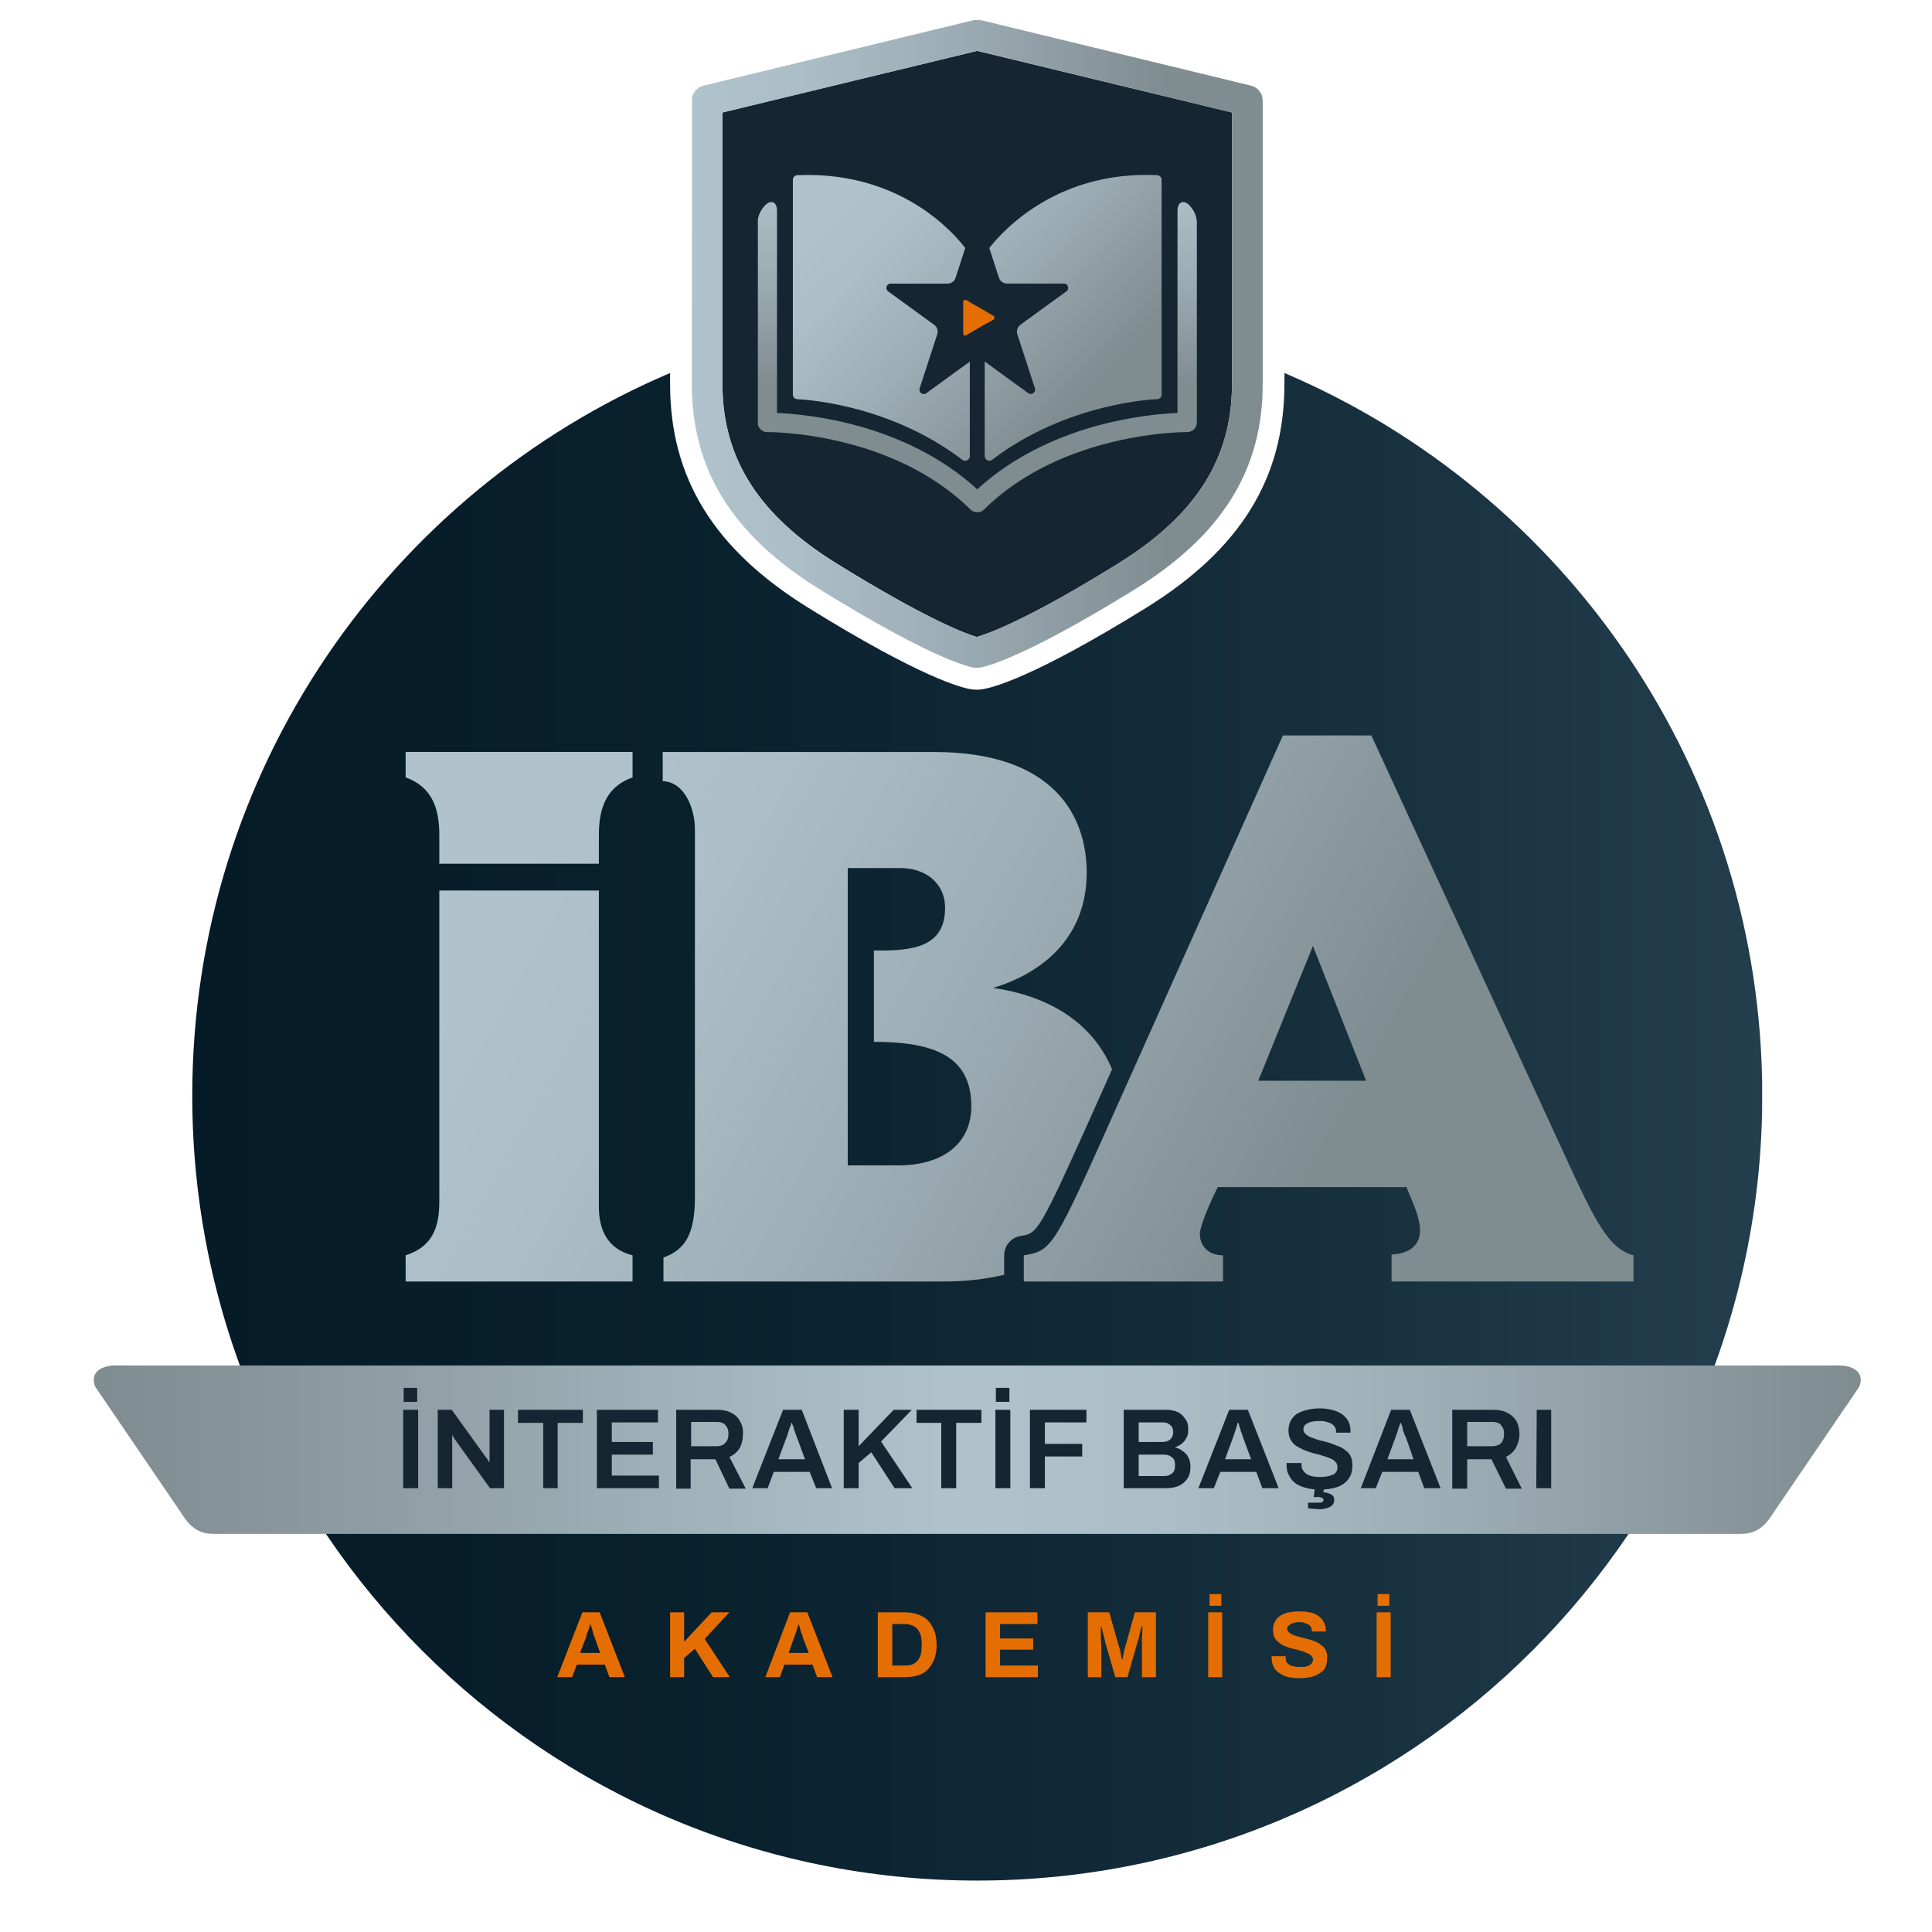
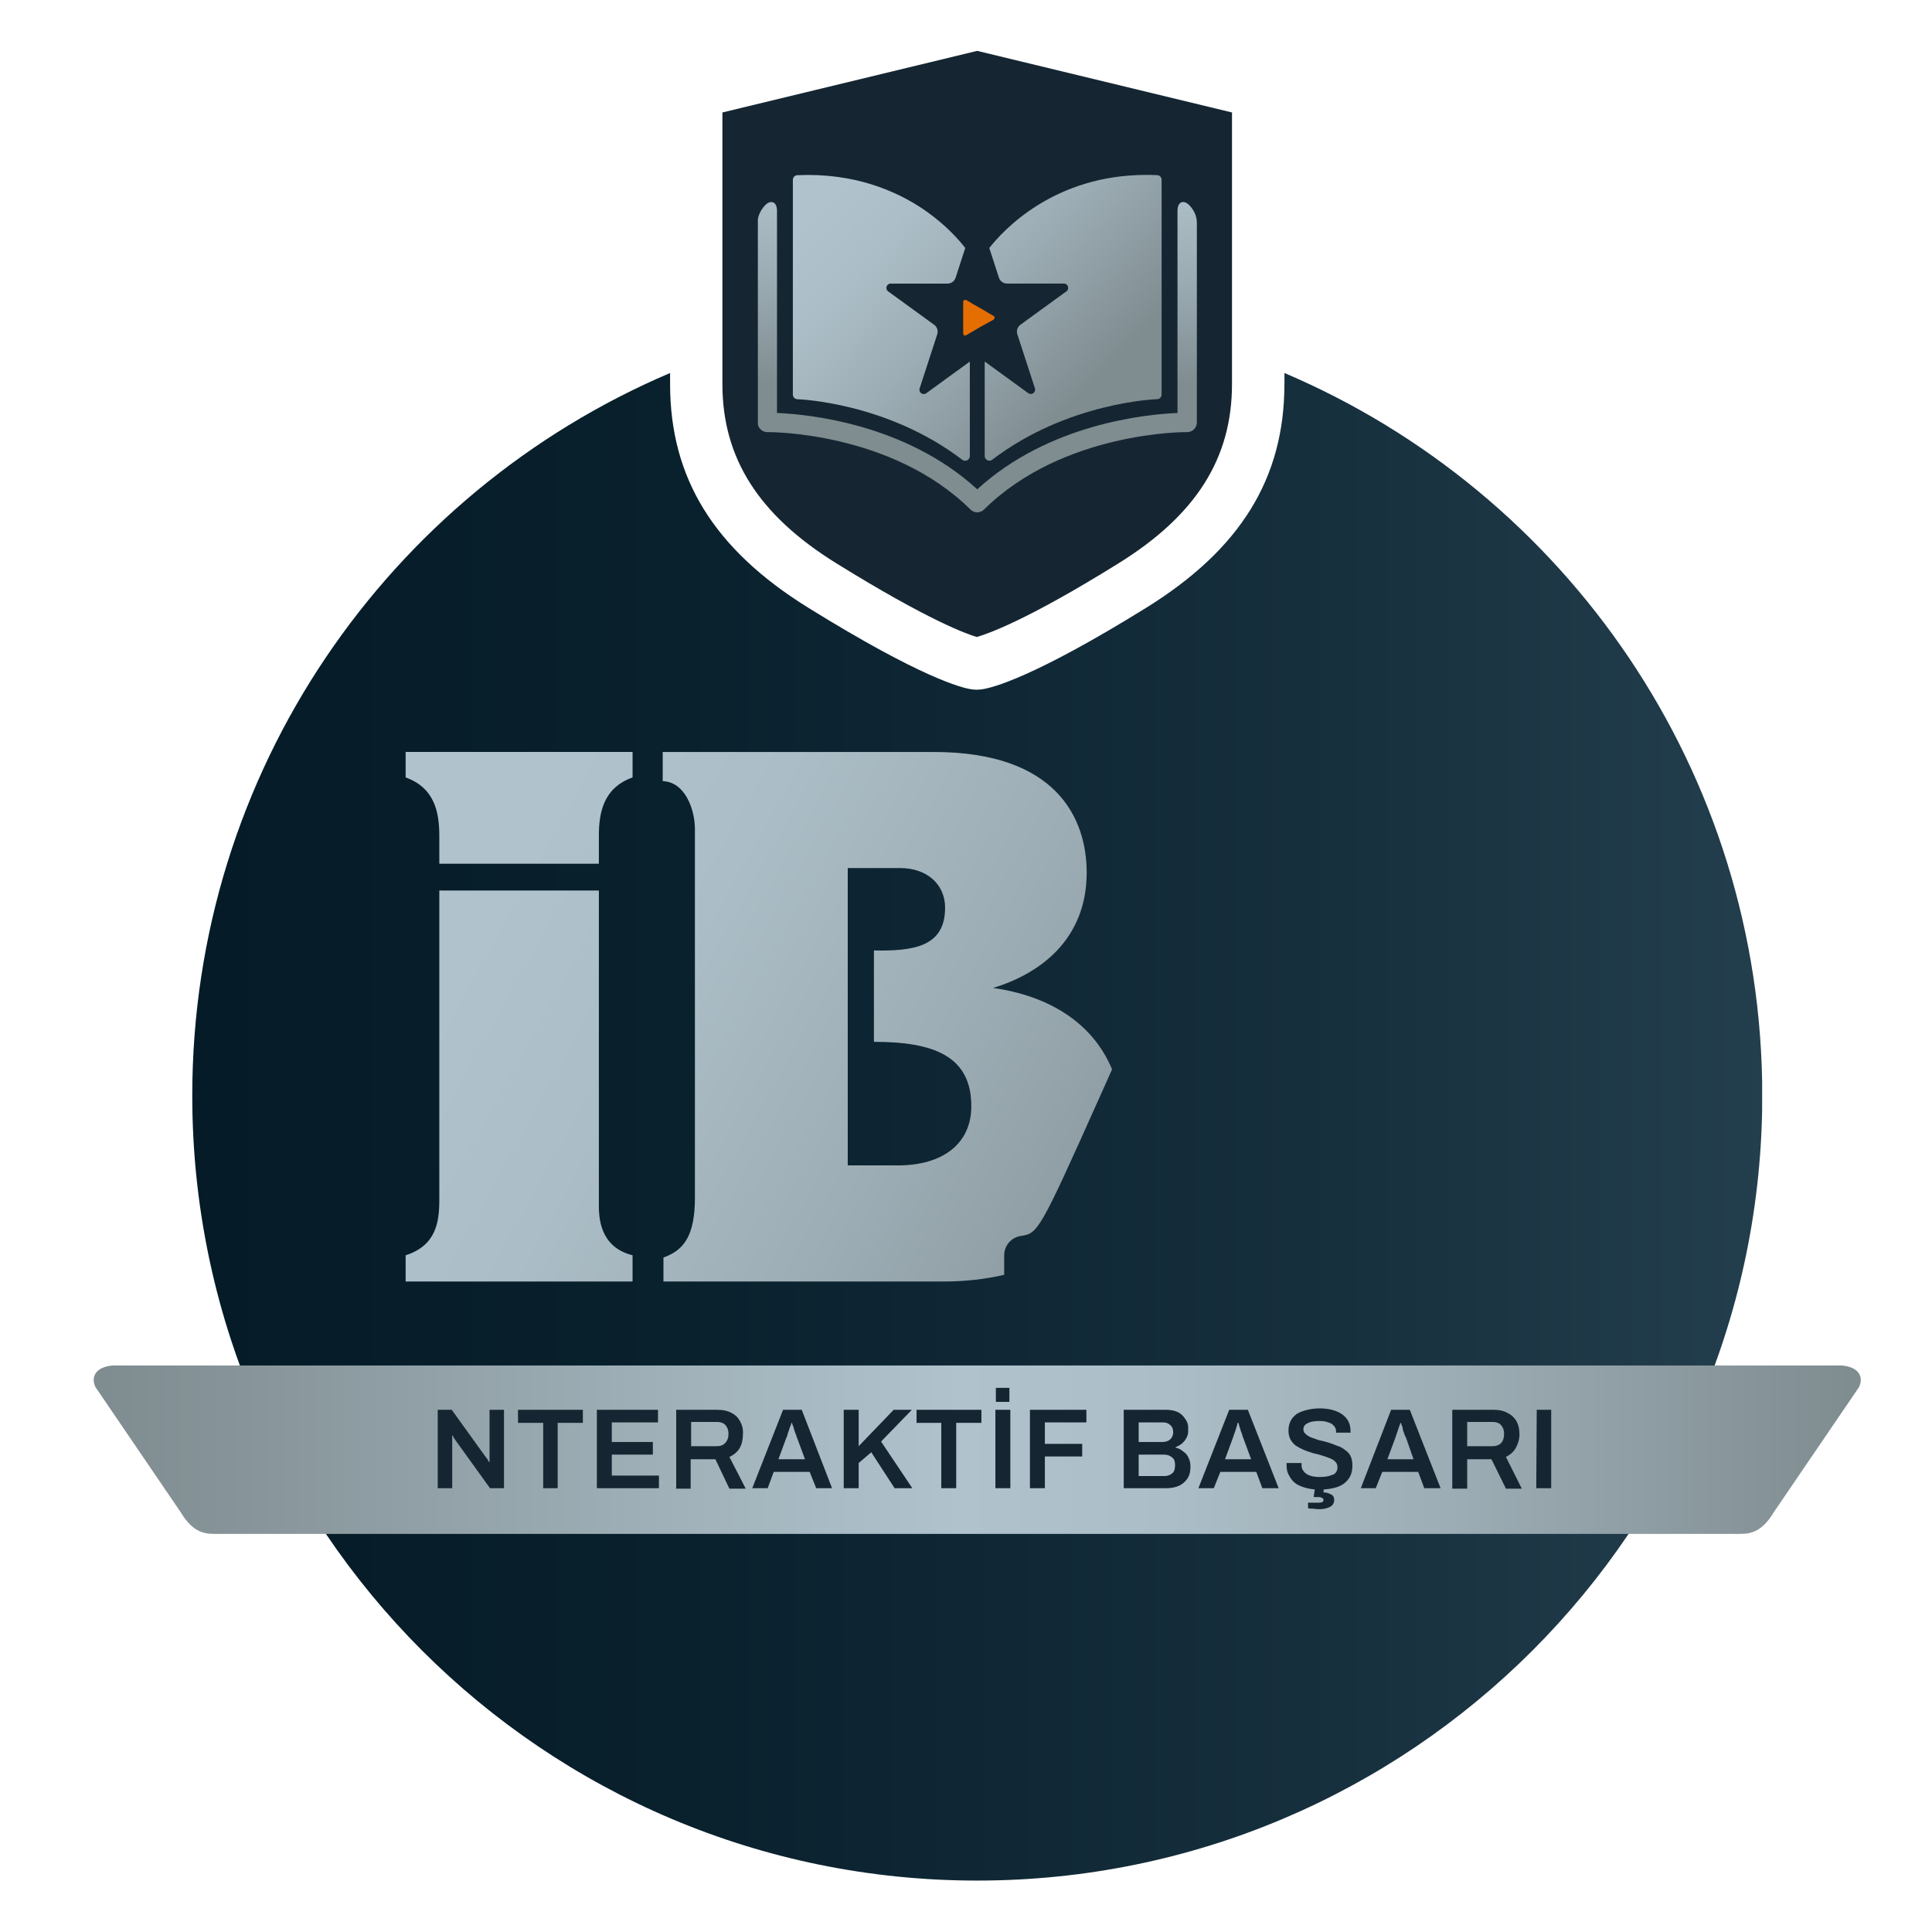
<svg xmlns="http://www.w3.org/2000/svg" version="1.2" viewBox="0 0 414 414" width="414" height="414">
  <title>iba_logo_final</title>
  <defs>
    <clipPath clipPathUnits="userSpaceOnUse" id="cp1">
      <path d="m275.23 82.29c0 20.2-9.43 35.44-29.67 47.98-24.22 15.01-33.03 17.14-35.15 17.44q-0.56 0.08-1.1 0.08c-0.36 0-0.76-0.03-1.13-0.08-2.07-0.3-10.71-2.44-34.92-17.44-20.24-12.54-29.67-27.79-29.67-47.98v-2.36c-60.19 25.62-102.39 85.3-102.39 154.84 0 92.9 75.31 168.21 168.21 168.21 92.9 0 168.22-75.31 168.22-168.21 0-69.54-42.2-129.23-102.39-154.84v2.36z" />
    </clipPath>
    <linearGradient id="g1" x2="1" gradientUnits="userSpaceOnUse" gradientTransform="matrix(336.43,0,0,323.06,41.2,239.3)">
      <stop offset="0" stop-color="#051b27" />
      <stop offset=".31" stop-color="#09202d" />
      <stop offset=".73" stop-color="#17303e" />
      <stop offset="1" stop-color="#233e4d" />
    </linearGradient>
    <clipPath clipPathUnits="userSpaceOnUse" id="cp2">
-       <path d="m-315-94h1048.82v595.28h-1048.82z" />
-     </clipPath>
+       </clipPath>
    <clipPath clipPathUnits="userSpaceOnUse" id="cp3">
      <path d="m191.73 292.57h-166.65c-4.35 0-5.74 2.24-4.64 4.64l18.28 26.84c2.44 4.03 4.68 4.64 7.24 4.64h326.9c2.56 0 4.8-0.61 7.24-4.64l18.28-26.84c1.1-2.41-0.3-4.64-4.64-4.64z" />
    </clipPath>
    <linearGradient id="g2" x2="1" gradientUnits="userSpaceOnUse" gradientTransform="matrix(378.66,0,0,35.979,20.08,306.595)">
      <stop offset="0" stop-color="#7f8c90" />
      <stop offset=".49" stop-color="#b0c3cd" />
      <stop offset=".61" stop-color="#abbdc6" />
      <stop offset=".77" stop-color="#9dadb5" />
      <stop offset=".95" stop-color="#869499" />
      <stop offset="1" stop-color="#7f8c90" />
    </linearGradient>
    <clipPath clipPathUnits="userSpaceOnUse" id="cp4">
      <path d="m-315-94h1048.82v595.28h-1048.82z" />
    </clipPath>
    <clipPath clipPathUnits="userSpaceOnUse" id="cp5">
      <path d="m142.02 161.14h58.1c26.16 0 32.74 14.12 32.74 25.84 0 14.29-9.95 21.67-20.06 24.72 11.56 1.65 21.19 7.14 25.5 17.44l-2.85 6.37c-12.84 28.73-13.06 28.76-16.72 29.34-2.05 0.32-3.55 2.08-3.55 4.15v4.17c-4.1 0.97-8.48 1.44-12.98 1.44h-60.03v-5.14c4.49-1.6 6.74-4.81 6.74-12.84v-78.97c0-4.17-2.08-10.11-6.9-10.27v-6.26zm39.64 88.59h10.75c9.63 0 15.73-4.66 15.73-12.68 0-10.75-8.03-13.8-20.87-13.8v-19.58c8.51 0.16 15.25-0.8 15.25-9.15 0-5.14-4.01-8.51-9.63-8.51h-11.23z" />
    </clipPath>
    <linearGradient id="g3" x2="1" gradientUnits="userSpaceOnUse" gradientTransform="matrix(192.975,104.515,-109.737,202.616,114.646,176.517)">
      <stop offset="0" stop-color="#b0c3cd" />
      <stop offset=".19" stop-color="#abbdc6" />
      <stop offset=".45" stop-color="#9dadb5" />
      <stop offset=".75" stop-color="#869499" />
      <stop offset=".83" stop-color="#7f8c90" />
      <stop offset="1" stop-color="#7f8c90" />
    </linearGradient>
    <clipPath clipPathUnits="userSpaceOnUse" id="cp6">
-       <path d="m293.86 157.6l42.53 92.29c5.13 11.07 8.34 17.82 13.64 19.1v5.62h-51.84v-5.78c3.53-0.16 6.1-1.77 6.1-5.14 0-3.21-2.09-7.06-2.89-9.31h-40.45c-2.57 5.14-3.85 8.99-3.85 9.95 0 2.41 1.61 4.66 4.98 4.66v5.62h-42.7v-5.62c6.1-0.96 6.42-1.6 19.9-31.78l35.63-79.61zm-12.52 45.1q0 0 0 0zm0 0c0 0.02-11.71 28.89-11.71 28.89h23.11z" />
-     </clipPath>
+       </clipPath>
    <linearGradient id="g4" x2="1" gradientUnits="userSpaceOnUse" gradientTransform="matrix(192.975,104.515,-101.146,186.754,137.528,134.264)">
      <stop offset="0" stop-color="#b0c3cd" />
      <stop offset=".19" stop-color="#abbdc6" />
      <stop offset=".45" stop-color="#9dadb5" />
      <stop offset=".75" stop-color="#869499" />
      <stop offset=".83" stop-color="#7f8c90" />
      <stop offset="1" stop-color="#7f8c90" />
    </linearGradient>
    <clipPath clipPathUnits="userSpaceOnUse" id="cp7">
      <path d="m94.14 190.83v66.28c0 4.66-0.64 9.79-7.22 11.88v5.62h48.63v-5.62c-5.14-1.28-7.22-5.14-7.22-10.43v-67.73z" />
    </clipPath>
    <linearGradient id="g5" x2="1" gradientUnits="userSpaceOnUse" gradientTransform="matrix(192.975,104.515,-122.417,226.028,90.522,221.097)">
      <stop offset="0" stop-color="#b0c3cd" />
      <stop offset=".19" stop-color="#abbdc6" />
      <stop offset=".45" stop-color="#9dadb5" />
      <stop offset=".75" stop-color="#869499" />
      <stop offset=".83" stop-color="#7f8c90" />
      <stop offset="1" stop-color="#7f8c90" />
    </linearGradient>
    <clipPath clipPathUnits="userSpaceOnUse" id="cp8">
      <path d="m86.92 161.13v5.46c6.26 2.25 7.22 7.54 7.22 12.52v5.98h34.19v-5.98c0-4.98 0.96-10.27 7.22-12.52v-5.46z" />
    </clipPath>
    <linearGradient id="g6" x2="1" gradientUnits="userSpaceOnUse" gradientTransform="matrix(195.991,106.149,-86.671,160.027,115.282,176.423)">
      <stop offset="0" stop-color="#b0c3cd" />
      <stop offset=".19" stop-color="#abbdc6" />
      <stop offset=".45" stop-color="#9dadb5" />
      <stop offset=".75" stop-color="#869499" />
      <stop offset=".83" stop-color="#7f8c90" />
      <stop offset="1" stop-color="#7f8c90" />
    </linearGradient>
    <clipPath clipPathUnits="userSpaceOnUse" id="cp9">
      <path d="m-315-94h1048.82v595.28h-1048.82z" />
    </clipPath>
    <clipPath clipPathUnits="userSpaceOnUse" id="cp10">
      <path d="m209.69 4.29q0.39 0 0.77 0.09l57.61 13.97c1.47 0.36 2.51 1.68 2.51 3.19v60.76c0 18.42-8.73 32.41-27.46 44.02-24.57 15.22-32.52 16.67-33.35 16.79q-0.23 0.03-0.46 0.03-0.24 0-0.47-0.03c-0.81-0.12-8.57-1.58-33.13-16.79-18.73-11.61-27.46-25.6-27.46-44.02v-60.76c0-1.51 1.04-2.83 2.51-3.19l57.62-13.97q0.38-0.09 0.77-0.09zm-0.38 132.19c2.05-0.58 10.45-3.43 30.34-15.75 16.61-10.3 24.35-22.51 24.35-38.44v-58.17l-54.59-13.23-54.59 13.23v58.17c0 15.93 7.74 28.15 24.35 38.44 20 12.39 28.1 15.18 30.14 15.75z" />
    </clipPath>
    <linearGradient id="g7" x2="1" gradientUnits="userSpaceOnUse" gradientTransform="matrix(122.32,0,0,138.85,148.25,74.9)">
      <stop offset="0" stop-color="#b0c3cd" />
      <stop offset=".19" stop-color="#abbdc6" />
      <stop offset=".45" stop-color="#9dadb5" />
      <stop offset=".75" stop-color="#869499" />
      <stop offset=".83" stop-color="#7f8c90" />
      <stop offset="1" stop-color="#7f8c90" />
    </linearGradient>
    <clipPath clipPathUnits="userSpaceOnUse" id="cp11">
      <path d="m252.32 45.21v43.28c-6.67 0.28-27.54 2.3-42.91 16.36-15.37-14.06-36.24-16.08-42.91-16.36v-43.28c0-2.19-1.48-2.37-2.56-1.21-1.15 1.24-1.59 2.49-1.59 3.75v42.77c0 0.55 0.22 1.09 0.62 1.48 0.4 0.39 0.95 0.61 1.49 0.6 0.24-0.03 26.54-0.18 43.49 16.58 0.4 0.4 0.93 0.6 1.46 0.6 0.53 0 1.05-0.2 1.46-0.6 16.95-16.76 43.25-16.61 43.49-16.58 0.53 0.01 1.09-0.21 1.49-0.6 0.4-0.39 0.62-0.92 0.62-1.48v-42.77c0-1.26-0.44-2.51-1.59-3.75-0.42-0.46-0.91-0.71-1.35-0.71-0.67 0-1.21 0.59-1.21 1.92z" />
    </clipPath>
    <linearGradient id="g8" x2="1" gradientUnits="userSpaceOnUse" gradientTransform="matrix(0,61.68,-86.724,0,206.96,31.1)">
      <stop offset="0" stop-color="#b0c3cd" />
      <stop offset=".19" stop-color="#abbdc6" />
      <stop offset=".45" stop-color="#9dadb5" />
      <stop offset=".75" stop-color="#869499" />
      <stop offset=".83" stop-color="#7f8c90" />
      <stop offset="1" stop-color="#7f8c90" />
    </linearGradient>
    <clipPath clipPathUnits="userSpaceOnUse" id="cp12">
      <path d="m211.99 53.15l2.07 6.36c0.24 0.75 0.94 1.25 1.72 1.25h12.19c0.9 0 1.27 1.15 0.55 1.67l-9.86 7.16c-0.63 0.46-0.9 1.28-0.66 2.03l3.77 11.59c0.28 0.85-0.7 1.56-1.43 1.04l-9.33-6.78v20.25c0 0.38 0.22 0.73 0.56 0.9q0.21 0.1 0.44 0.1 0.34 0 0.61-0.21c16.21-12.35 35.13-12.97 35.32-12.97 0.54-0.01 0.98-0.46 0.98-1v-46.01c0-0.54-0.42-0.98-0.96-1q-1.17-0.05-2.31-0.05c-19.85 0-30.73 11.92-33.66 15.67z" />
    </clipPath>
    <linearGradient id="g9" x2="1" gradientUnits="userSpaceOnUse" gradientTransform="matrix(59.245,56.953,-57.492,59.805,188.74,31.144)">
      <stop offset="0" stop-color="#b0c3cd" />
      <stop offset=".19" stop-color="#abbdc6" />
      <stop offset=".45" stop-color="#9dadb5" />
      <stop offset=".75" stop-color="#869499" />
      <stop offset=".83" stop-color="#7f8c90" />
      <stop offset="1" stop-color="#7f8c90" />
    </linearGradient>
    <clipPath clipPathUnits="userSpaceOnUse" id="cp13">
      <path d="m170.86 37.54c-0.54 0.02-0.96 0.46-0.96 1v46.01c0 0.54 0.43 0.99 0.98 1 0.19 0 19.09 0.61 35.32 12.97q0.27 0.21 0.61 0.21 0.22 0 0.45-0.1c0.34-0.17 0.56-0.52 0.56-0.9v-20.25l-9.33 6.78c-0.73 0.53-1.7-0.18-1.42-1.04l3.77-11.59c0.24-0.75-0.02-1.57-0.66-2.03l-9.86-7.16c-0.73-0.53-0.35-1.67 0.54-1.67h12.19c0.79 0 1.48-0.51 1.72-1.25l2.07-6.38c-1.23-1.6-3.89-4.67-8.12-7.7-5.17-3.7-13.71-7.95-25.58-7.95q-1.12 0-2.28 0.05z" />
    </clipPath>
    <linearGradient id="g10" x2="1" gradientUnits="userSpaceOnUse" gradientTransform="matrix(59.245,56.953,-57.492,59.805,168.881,51.813)">
      <stop offset="0" stop-color="#b0c3cd" />
      <stop offset=".19" stop-color="#abbdc6" />
      <stop offset=".45" stop-color="#9dadb5" />
      <stop offset=".75" stop-color="#869499" />
      <stop offset=".83" stop-color="#7f8c90" />
      <stop offset="1" stop-color="#7f8c90" />
    </linearGradient>
    <clipPath clipPathUnits="userSpaceOnUse" id="cp14">
      <path d="m-315-94h1048.82v595.28h-1048.82z" />
    </clipPath>
  </defs>
  <style>
		.s0 { fill: url(#g1) } 
		.s1 { fill: #e56e03 } 
		.s2 { fill: url(#g2) } 
		.s3 { fill: #152632 } 
		.s4 { fill: url(#g3) } 
		.s5 { fill: url(#g4) } 
		.s6 { fill: url(#g5) } 
		.s7 { fill: url(#g6) } 
		.s8 { fill: url(#g7) } 
		.s9 { fill: url(#g8) } 
		.s10 { fill: url(#g9) } 
		.s11 { fill: url(#g10) } 
	</style>
  <g id="Clip-Path" clip-path="url(#cp1)">
    <g>
      <path fill-rule="evenodd" class="s0" d="m41.2 79.9h336.4v323.1h-336.4z" />
    </g>
  </g>
  <g id="Clip-Path" clip-path="url(#cp2)">
    <g>
      <path class="s1" d="m119.4 359.4l5.4-13.9h3.7l5.4 13.9h-3.3l-1-2.7h-6l-1 2.7h-3.1zm4.9-5.2h4.3l-1.2-3.4q-0.1-0.2-0.2-0.5-0.1-0.3-0.2-0.7-0.1-0.4-0.2-0.8-0.2-0.4-0.3-0.7h-0.1q-0.1 0.4-0.2 0.9-0.2 0.6-0.4 1-0.1 0.5-0.2 0.8l-1.3 3.4z" />
      <path fill-rule="evenodd" class="s1" d="m143.6 359.4v-13.9h3v6.3l5.9-6.3h3.8l-5.3 5.7 5.4 8.2h-3.6l-3.9-6.1-2.3 2v4.1h-3z" />
      <path class="s1" d="m164 359.4l5.3-13.9h3.7l5.4 13.9h-3.3l-1-2.7h-6l-1 2.7h-3.1zm5-5.2h4.3l-1.3-3.4q0-0.2-0.1-0.5-0.2-0.3-0.3-0.7-0.1-0.4-0.2-0.8-0.1-0.4-0.2-0.7h-0.1q-0.1 0.4-0.3 0.9-0.2 0.6-0.3 1-0.2 0.5-0.3 0.8l-1.2 3.4z" />
      <path class="s1" d="m188.1 359.4v-13.9h5.7q2.2 0 3.7 0.8 1.5 0.7 2.3 2.3 0.9 1.5 0.9 3.9 0 2.3-0.9 3.9-0.8 1.5-2.3 2.3-1.5 0.7-3.7 0.7h-5.7zm3.1-2.5h2.6q0.9 0 1.6-0.2 0.7-0.3 1.2-0.8 0.4-0.5 0.7-1.3 0.2-0.8 0.2-1.8v-0.6q0-1.1-0.2-1.8-0.3-0.8-0.7-1.3-0.5-0.6-1.2-0.8-0.7-0.3-1.6-0.3h-2.6z" />
      <path fill-rule="evenodd" class="s1" d="m211.2 359.4v-13.9h11.1v2.5h-8v3.1h7.1v2.4h-7.1v3.4h8.1v2.5h-11.2z" />
      <path class="s1" d="m233.1 359.4v-13.9h4.6l2 7.1q0.1 0.4 0.3 0.9 0.1 0.6 0.2 1.1 0.1 0.5 0.2 0.9h0.2q0-0.3 0.1-0.8 0.1-0.5 0.2-1 0.2-0.6 0.3-1.1l2-7.1h4.5v13.9h-3v-6.6q0-0.9 0-1.8 0-0.9 0.1-1.6 0-0.7 0-0.9h-0.2q0 0.2-0.2 0.8-0.1 0.6-0.3 1.3-0.1 0.7-0.3 1.1l-2.2 7.7h-2.6l-2.2-7.6q-0.1-0.5-0.2-1-0.2-0.6-0.3-1.2-0.2-0.7-0.3-1.1h-0.1q0 0.6 0 1.3 0 0.8 0 1.6 0.1 0.8 0.1 1.4v6.6h-2.9z" />
      <path class="s1" d="m258.9 345.5h3v13.9h-3zm0.3-3.9h2.5v2.5h-2.5z" />
      <path class="s1" d="m278.5 359.6q-1.2 0-2.3-0.2-1.1-0.2-1.9-0.8-0.9-0.5-1.3-1.3-0.5-0.9-0.5-2v-0.2q0-0.1 0-0.2h3c0 0 0 0.1 0 0.2v0.1q0 0.7 0.3 1.1 0.4 0.5 1.1 0.7 0.6 0.2 1.6 0.2 0.5 0 1 0 0.5-0.1 0.8-0.2 0.4-0.2 0.6-0.4 0.2-0.1 0.3-0.4 0.1-0.2 0.2-0.5-0.1-0.6-0.4-0.9-0.4-0.4-1-0.6-0.6-0.3-1.4-0.5-0.7-0.2-1.5-0.4-0.9-0.2-1.6-0.5-0.8-0.3-1.4-0.8-0.6-0.4-1-1.1-0.3-0.7-0.3-1.7 0-1 0.4-1.7 0.4-0.8 1.2-1.3 0.8-0.5 1.8-0.7 1.1-0.2 2.3-0.2 1.1 0 2.1 0.2 1.1 0.2 1.8 0.7 0.8 0.5 1.2 1.3 0.5 0.8 0.5 1.8v0.3h-3v-0.2q0-0.6-0.3-0.9-0.3-0.4-0.9-0.6-0.6-0.3-1.4-0.3-0.8 0-1.4 0.2-0.6 0.2-0.9 0.5-0.4 0.3-0.4 0.7 0.1 0.5 0.4 0.8 0.4 0.3 1 0.6 0.6 0.2 1.4 0.4 0.7 0.2 1.5 0.4 0.9 0.2 1.6 0.5 0.8 0.3 1.4 0.8 0.6 0.4 1 1.1 0.3 0.7 0.3 1.6 0 1.6-0.7 2.6-0.8 0.9-2.2 1.4-1.3 0.4-3 0.4" />
      <path class="s1" d="m295 345.5h3v13.9h-3zm0.2-3.9h2.5v2.5h-2.5z" />
    </g>
  </g>
  <g id="Clip-Path" clip-path="url(#cp3)">
    <g>
      <path fill-rule="evenodd" class="s2" d="m19.3 292.6h380.2v36.1h-380.2z" />
    </g>
  </g>
  <g id="Clip-Path" clip-path="url(#cp4)">
    <g>
-       <path class="s3" d="m86.4 302.1h3.2v16.8h-3.2zm0.1-4.7h2.9v3h-2.9z" />
      <path class="s3" d="m93.8 318.9v-16.8h3l7.2 10q0.1 0.1 0.3 0.4 0.2 0.2 0.3 0.5 0.2 0.2 0.2 0.3h0.1v-11.2h3.1v16.8h-3l-7.2-10q-0.2-0.3-0.5-0.7-0.2-0.4-0.3-0.6h-0.1v11.3z" />
      <path fill-rule="evenodd" class="s3" d="m116.4 318.9v-14h-5.4v-2.8h13.9v2.8h-5.4v14h-3.1z" />
      <path fill-rule="evenodd" class="s3" d="m127.9 318.9v-16.8h13.1v2.7h-9.9v4.2h8.8v2.7h-8.8v4.5h10.1v2.7h-13.3z" />
      <path class="s3" d="m144.9 318.9v-16.8h8.8q1.9 0 3.1 0.7 1.2 0.6 1.8 1.8 0.7 1.2 0.6 2.7c0 1.1-0.2 2.1-0.7 3q-0.7 1.2-2.2 1.9l3.5 6.8h-3.5l-3-6.3h-5.3v6.3h-3.2zm3.2-9h5.5q1.2 0 1.8-0.7 0.7-0.7 0.7-1.9 0-0.9-0.3-1.4-0.3-0.6-0.8-0.9-0.6-0.3-1.4-0.3h-5.5z" />
-       <path class="s3" d="m161.2 318.9l6.6-16.8h4l6.5 16.8h-3.4l-1.4-3.5h-7.7l-1.3 3.5h-3.3zm5.6-6.2h5.7l-1.7-4.6q-0.1-0.2-0.2-0.6-0.2-0.4-0.3-0.8-0.2-0.5-0.3-1-0.2-0.4-0.3-0.8h-0.1q-0.1 0.5-0.4 1.1-0.2 0.7-0.4 1.2-0.1 0.6-0.3 0.9l-1.7 4.6z" />
+       <path class="s3" d="m161.2 318.9l6.6-16.8h4l6.5 16.8h-3.4l-1.4-3.5h-7.7l-1.3 3.5zm5.6-6.2h5.7l-1.7-4.6q-0.1-0.2-0.2-0.6-0.2-0.4-0.3-0.8-0.2-0.5-0.3-1-0.2-0.4-0.3-0.8h-0.1q-0.1 0.5-0.4 1.1-0.2 0.7-0.4 1.2-0.1 0.6-0.3 0.9l-1.7 4.6z" />
      <path fill-rule="evenodd" class="s3" d="m180.8 318.9v-16.8h3.2v7.8l7.5-7.8h3.9l-6.6 6.8 6.7 10h-3.8l-5-7.7-2.7 2.3v5.4h-3.2z" />
      <path fill-rule="evenodd" class="s3" d="m201.7 318.9v-14h-5.3v-2.8h13.9v2.8h-5.4v14h-3.2z" />
      <path class="s3" d="m213.3 302.1h3.2v16.8h-3.2zm0.1-4.7h2.9v3h-2.9z" />
      <path fill-rule="evenodd" class="s3" d="m220.7 318.9v-16.8h12.1v2.7h-8.9v4.6h8v2.7h-8v6.8h-3.2z" />
      <path class="s3" d="m240.8 318.9v-16.8h9.1q1.4 0 2.5 0.5 1 0.5 1.6 1.5 0.7 0.9 0.6 2.2 0.1 0.9-0.3 1.7-0.4 0.8-1 1.3-0.6 0.5-1.4 0.8v0.1q0.9 0.2 1.6 0.8 0.8 0.5 1.2 1.4 0.4 0.8 0.4 1.9 0 1.6-0.7 2.6-0.7 1-1.8 1.5-1.2 0.5-2.7 0.5c0 0-9.1 0-9.1 0zm3.2-9.9h5.1q0.7 0 1.3-0.3 0.5-0.3 0.7-0.7 0.3-0.5 0.3-1.1 0-1-0.6-1.5-0.6-0.6-1.5-0.6h-5.3zm0 7.3h5.5q1 0 1.7-0.6 0.6-0.5 0.6-1.7 0-0.7-0.2-1.2-0.3-0.5-0.9-0.8-0.5-0.3-1.4-0.3h-5.3c0 0 0 4.6 0 4.6z" />
      <path class="s3" d="m256.8 318.9l6.6-16.8h4l6.6 16.8h-3.5l-1.3-3.5h-7.7l-1.4 3.5h-3.3zm5.7-6.2h5.6l-1.7-4.6q-0.1-0.2-0.2-0.6-0.1-0.4-0.3-0.8-0.1-0.5-0.3-1-0.1-0.4-0.2-0.8h-0.2q-0.1 0.5-0.3 1.1-0.2 0.7-0.4 1.2-0.2 0.6-0.3 0.9l-1.7 4.6z" />
      <path class="s3" d="m282.7 319.2q-1.4 0-2.6-0.3-1.3-0.3-2.3-0.9-1-0.7-1.5-1.7-0.6-0.9-0.6-2.2 0-0.2 0-0.3 0-0.2 0-0.3h3.2c0 0 0 0.1 0 0.2q0 0.2 0 0.3 0 0.8 0.5 1.3 0.4 0.6 1.3 0.9 0.9 0.3 2.1 0.3 0.8 0 1.4-0.1 0.7-0.1 1.1-0.3 0.5-0.1 0.8-0.4 0.3-0.3 0.4-0.6 0.1-0.3 0.1-0.7 0-0.7-0.4-1.1-0.4-0.5-1.2-0.8-0.7-0.3-1.7-0.6-0.9-0.3-1.9-0.5-1-0.3-2-0.7-0.9-0.4-1.7-0.9-0.7-0.5-1.2-1.4-0.4-0.8-0.4-1.9c0-0.8 0.2-1.5 0.5-2.1q0.5-0.9 1.4-1.5 0.9-0.5 2.2-0.8 1.2-0.3 2.6-0.3 1.4 0 2.6 0.3 1.2 0.3 2.1 0.9 0.9 0.6 1.4 1.5 0.5 0.9 0.5 2.2v0.3h-3.1v-0.3q0-0.7-0.5-1.2-0.4-0.5-1.2-0.7-0.7-0.3-1.8-0.3-1.1 0-1.9 0.2-0.7 0.2-1.2 0.6-0.4 0.4-0.4 1 0 0.6 0.5 1 0.4 0.4 1.1 0.7 0.8 0.3 1.7 0.6 1 0.2 2 0.5 1 0.3 1.9 0.7 1 0.3 1.7 0.9 0.8 0.5 1.2 1.3 0.4 0.8 0.4 2 0 1.9-0.9 3-0.9 1.2-2.5 1.7-1.6 0.5-3.7 0.5m0 4.2q-0.6 0-1.2-0.1-0.7 0-1.2-0.1v-1.2h2.2q0.5 0 0.8-0.1 0.3-0.1 0.3-0.5 0-0.3-0.3-0.4-0.2-0.2-0.8-0.2h-1l0.3-2.1h1.9l-0.1 1.1q0.6 0 1.1 0.2 0.6 0.2 0.9 0.5 0.3 0.3 0.3 0.9 0 0.6-0.3 1-0.3 0.4-0.8 0.6-0.5 0.2-1 0.3-0.6 0.1-1.1 0.1z" />
      <path class="s3" d="m291.6 318.9l6.5-16.8h4l6.6 16.8h-3.5l-1.3-3.5h-7.7l-1.4 3.5h-3.3zm5.7-6.2h5.6l-1.6-4.6q-0.1-0.2-0.3-0.6-0.1-0.4-0.3-0.8-0.1-0.5-0.2-1-0.2-0.4-0.3-0.8h-0.1q-0.2 0.5-0.4 1.1-0.2 0.7-0.4 1.2-0.2 0.6-0.3 0.9l-1.7 4.6z" />
      <path class="s3" d="m311.2 318.9v-16.8h8.8q1.9 0 3.1 0.7 1.2 0.6 1.9 1.8 0.6 1.2 0.6 2.7c0 1.1-0.3 2.1-0.8 3q-0.7 1.2-2.1 1.9l3.4 6.8h-3.4l-3.1-6.3h-5.2v6.3h-3.2zm3.2-9h5.4q1.2 0 1.9-0.7 0.6-0.7 0.6-1.9 0-0.9-0.3-1.4-0.3-0.6-0.8-0.9-0.6-0.3-1.4-0.3h-5.4z" />
      <path fill-rule="evenodd" class="s3" d="m329.3 302.1h3.1v16.8h-3.2z" />
    </g>
  </g>
  <g id="Clip-Path" clip-path="url(#cp5)">
    <g>
      <path fill-rule="evenodd" class="s4" d="m94.5 248.8l69.3-128 122 66-69.4 128.1z" />
    </g>
  </g>
  <g id="Clip-Path" clip-path="url(#cp6)">
    <g>
      <path fill-rule="evenodd" class="s5" d="m170.4 248l78.6-145.1 150 81.2-78.6 145.2z" />
    </g>
  </g>
  <g id="Clip-Path" clip-path="url(#cp7)">
    <g>
      <path fill-rule="evenodd" class="s6" d="m51.8 255.6l46.1-85.2 72.7 39.4-46.1 85.1z" />
    </g>
  </g>
  <g id="Clip-Path" clip-path="url(#cp8)">
    <g>
      <path fill-rule="evenodd" class="s7" d="m76.9 179.6l21-38.9 47.7 25.8-21.1 38.9z" />
    </g>
  </g>
  <g id="Clip-Path" clip-path="url(#cp9)">
    <g>
      <path class="s3" d="m154.8 24.1v58.2c0 15.9 7.8 28.1 24.4 38.4 20 12.4 28.1 15.2 30.1 15.8 2.1-0.6 10.5-3.4 30.4-15.8 16.6-10.3 24.3-22.5 24.3-38.4v-58.2l-54.6-13.2-54.6 13.2z" />
    </g>
  </g>
  <g id="Clip-Path" clip-path="url(#cp10)">
    <g>
-       <path fill-rule="evenodd" class="s8" d="m148.3 4.3h122.3v138.8h-122.4z" />
-     </g>
+       </g>
  </g>
  <g id="Clip-Path" clip-path="url(#cp11)">
    <g>
      <path fill-rule="evenodd" class="s9" d="m162.4 42.8h94.1v67h-94.1z" />
    </g>
  </g>
  <g id="Clip-Path" clip-path="url(#cp12)">
    <g>
      <path fill-rule="evenodd" class="s10" d="m180.4 69.4l48.8-50.8 50.3 48.3-48.8 50.8z" />
    </g>
  </g>
  <g id="Clip-Path" clip-path="url(#cp13)">
    <g>
      <path fill-rule="evenodd" class="s11" d="m139.3 69.4l48.8-50.8 50.3 48.3-48.8 50.8z" />
    </g>
  </g>
  <g id="Clip-Path" clip-path="url(#cp14)">
    <g>
      <path fill-rule="evenodd" class="s1" d="m213.1 68.1q0 0 0 0 0-0.1 0-0.1 0 0 0 0 0 0 0 0 0 0 0-0.1 0 0 0 0 0 0 0 0 0 0 0 0 0-0.1 0-0.1-0.1 0-0.1 0 0 0 0 0 0 0 0-0.1 0 0-0.1 0 0 0 0 0-1.5-0.9-2.9-1.7-1.5-0.8-2.9-1.7-0.1 0-0.2 0c-0.3-0.1-0.5 0.1-0.5 0.4q0 1.7 0 3.4v3.3c0 0.3 0.2 0.7 0.7 0.4q1.4-0.8 2.9-1.7 1.4-0.8 2.9-1.6c0.1-0.1 0.2-0.2 0.2-0.4q0 0 0 0" />
    </g>
  </g>
</svg>